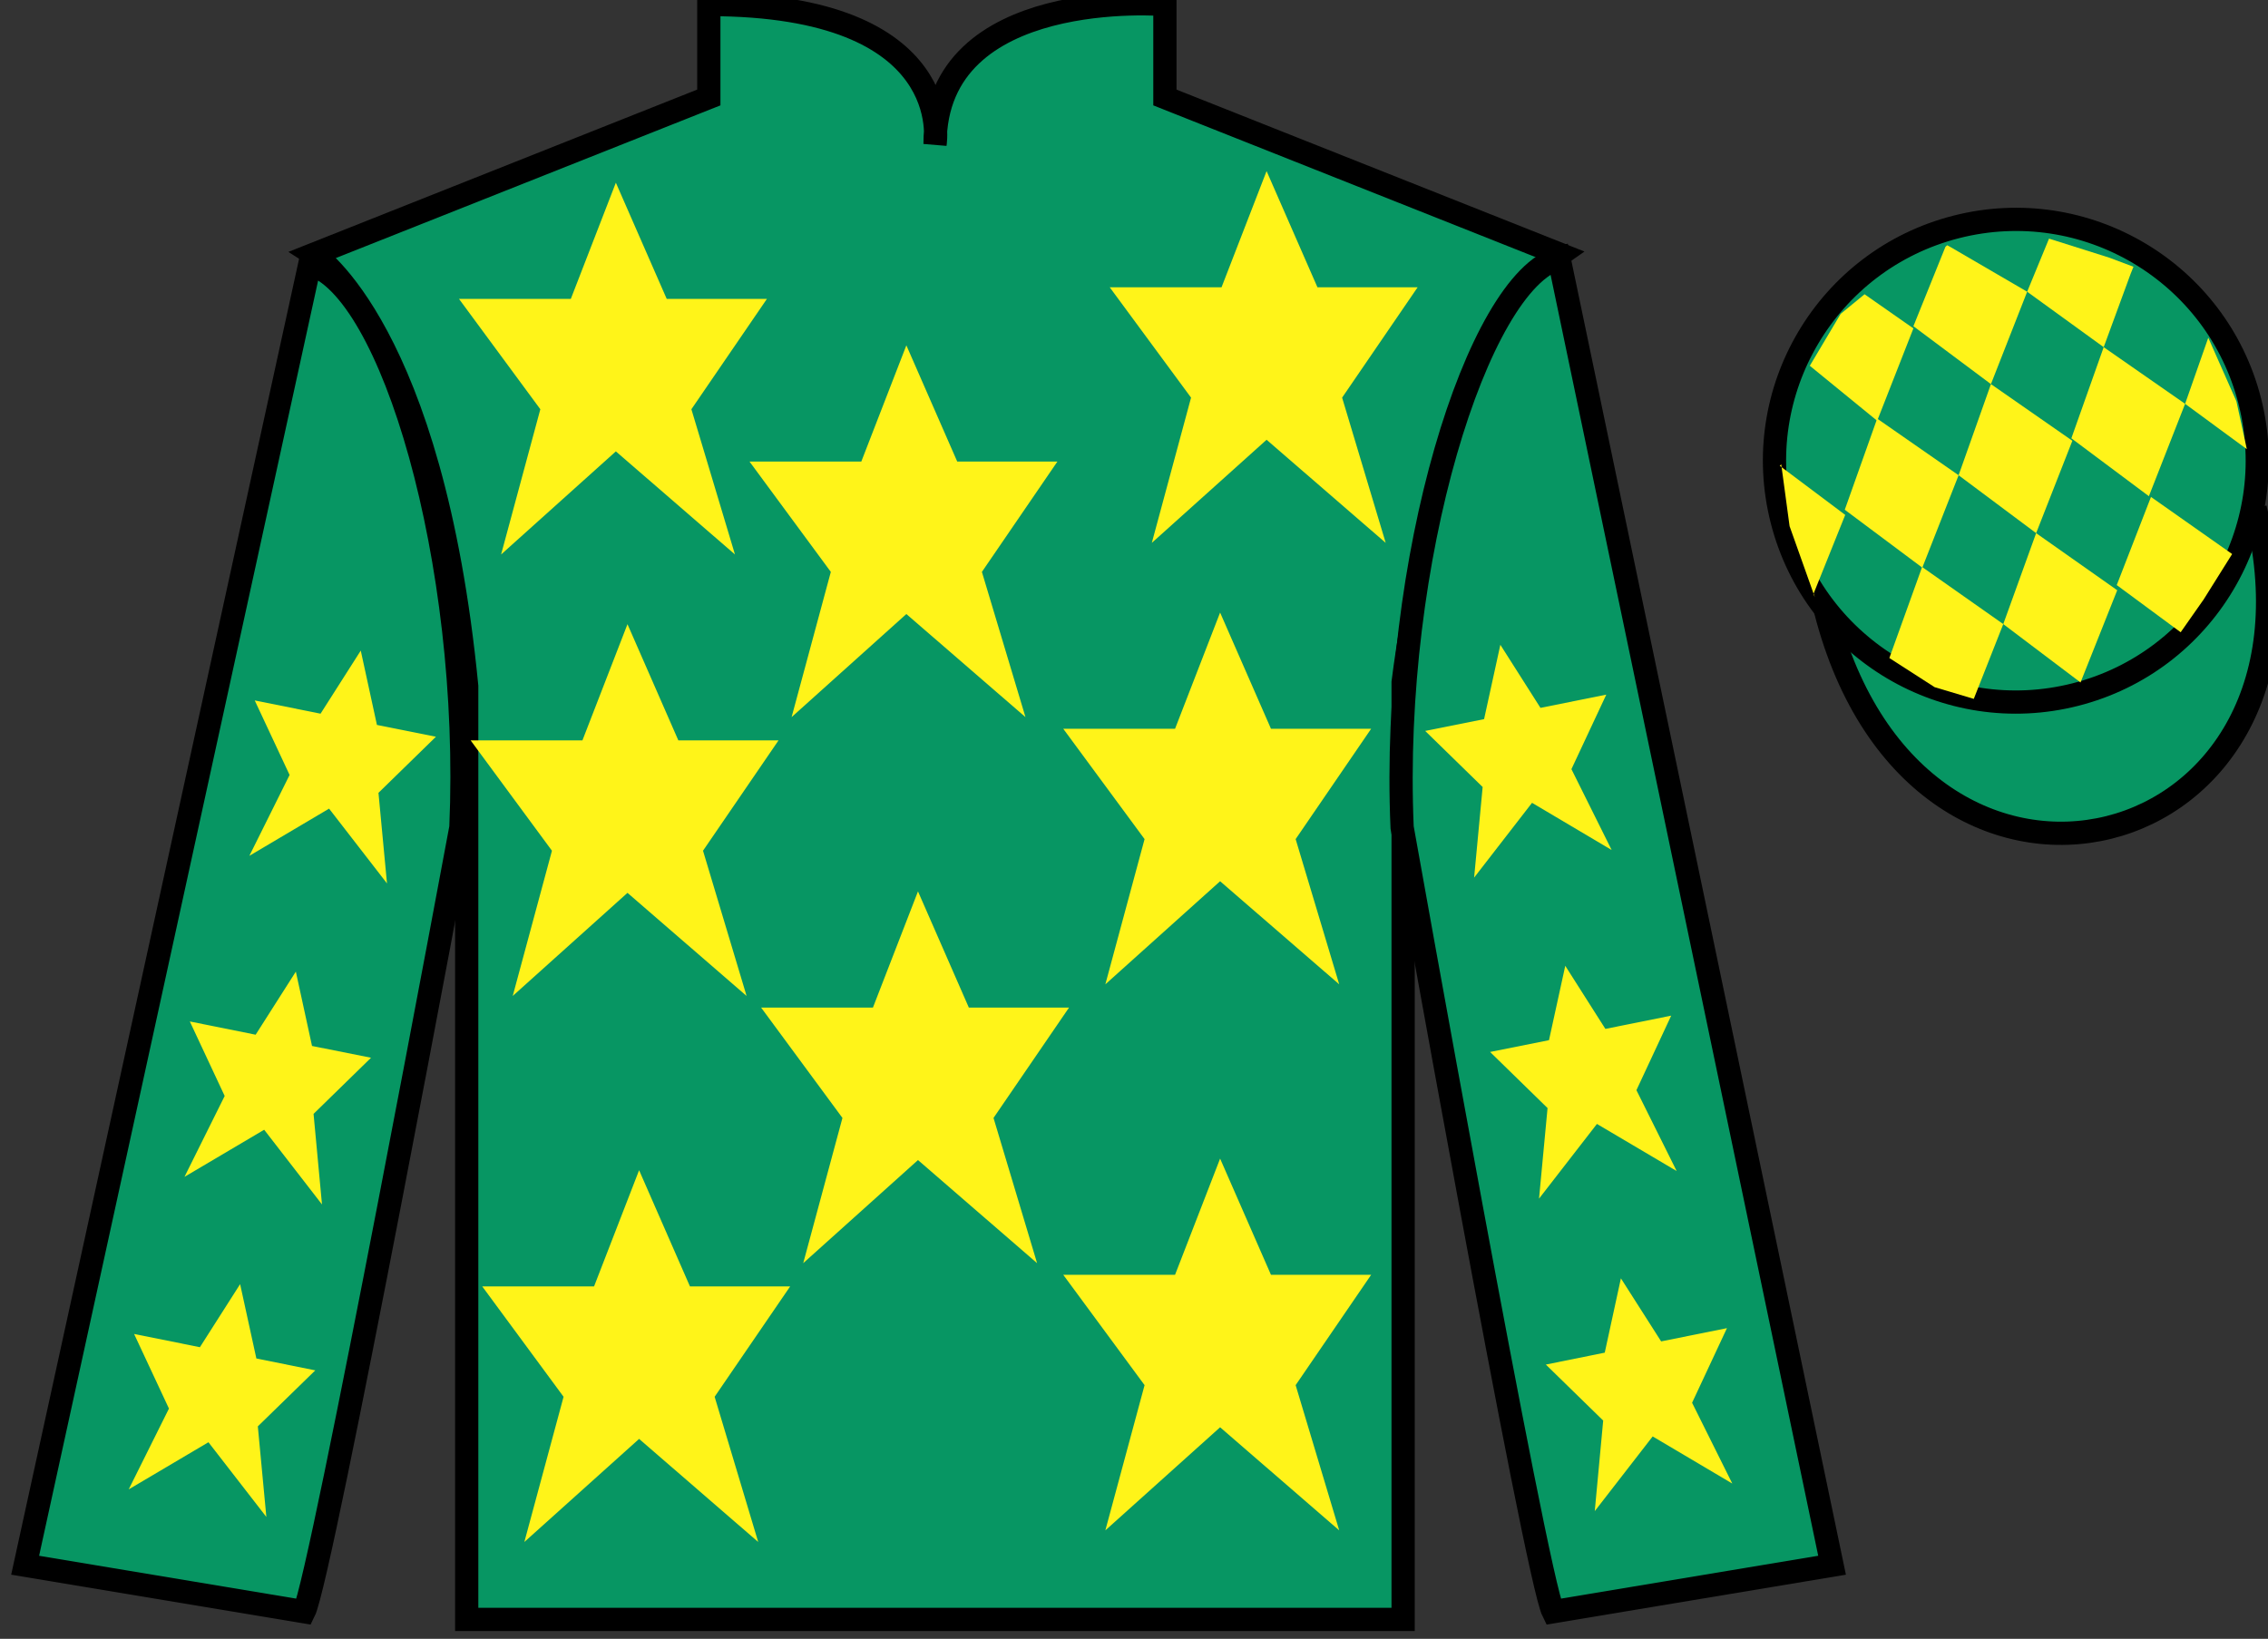
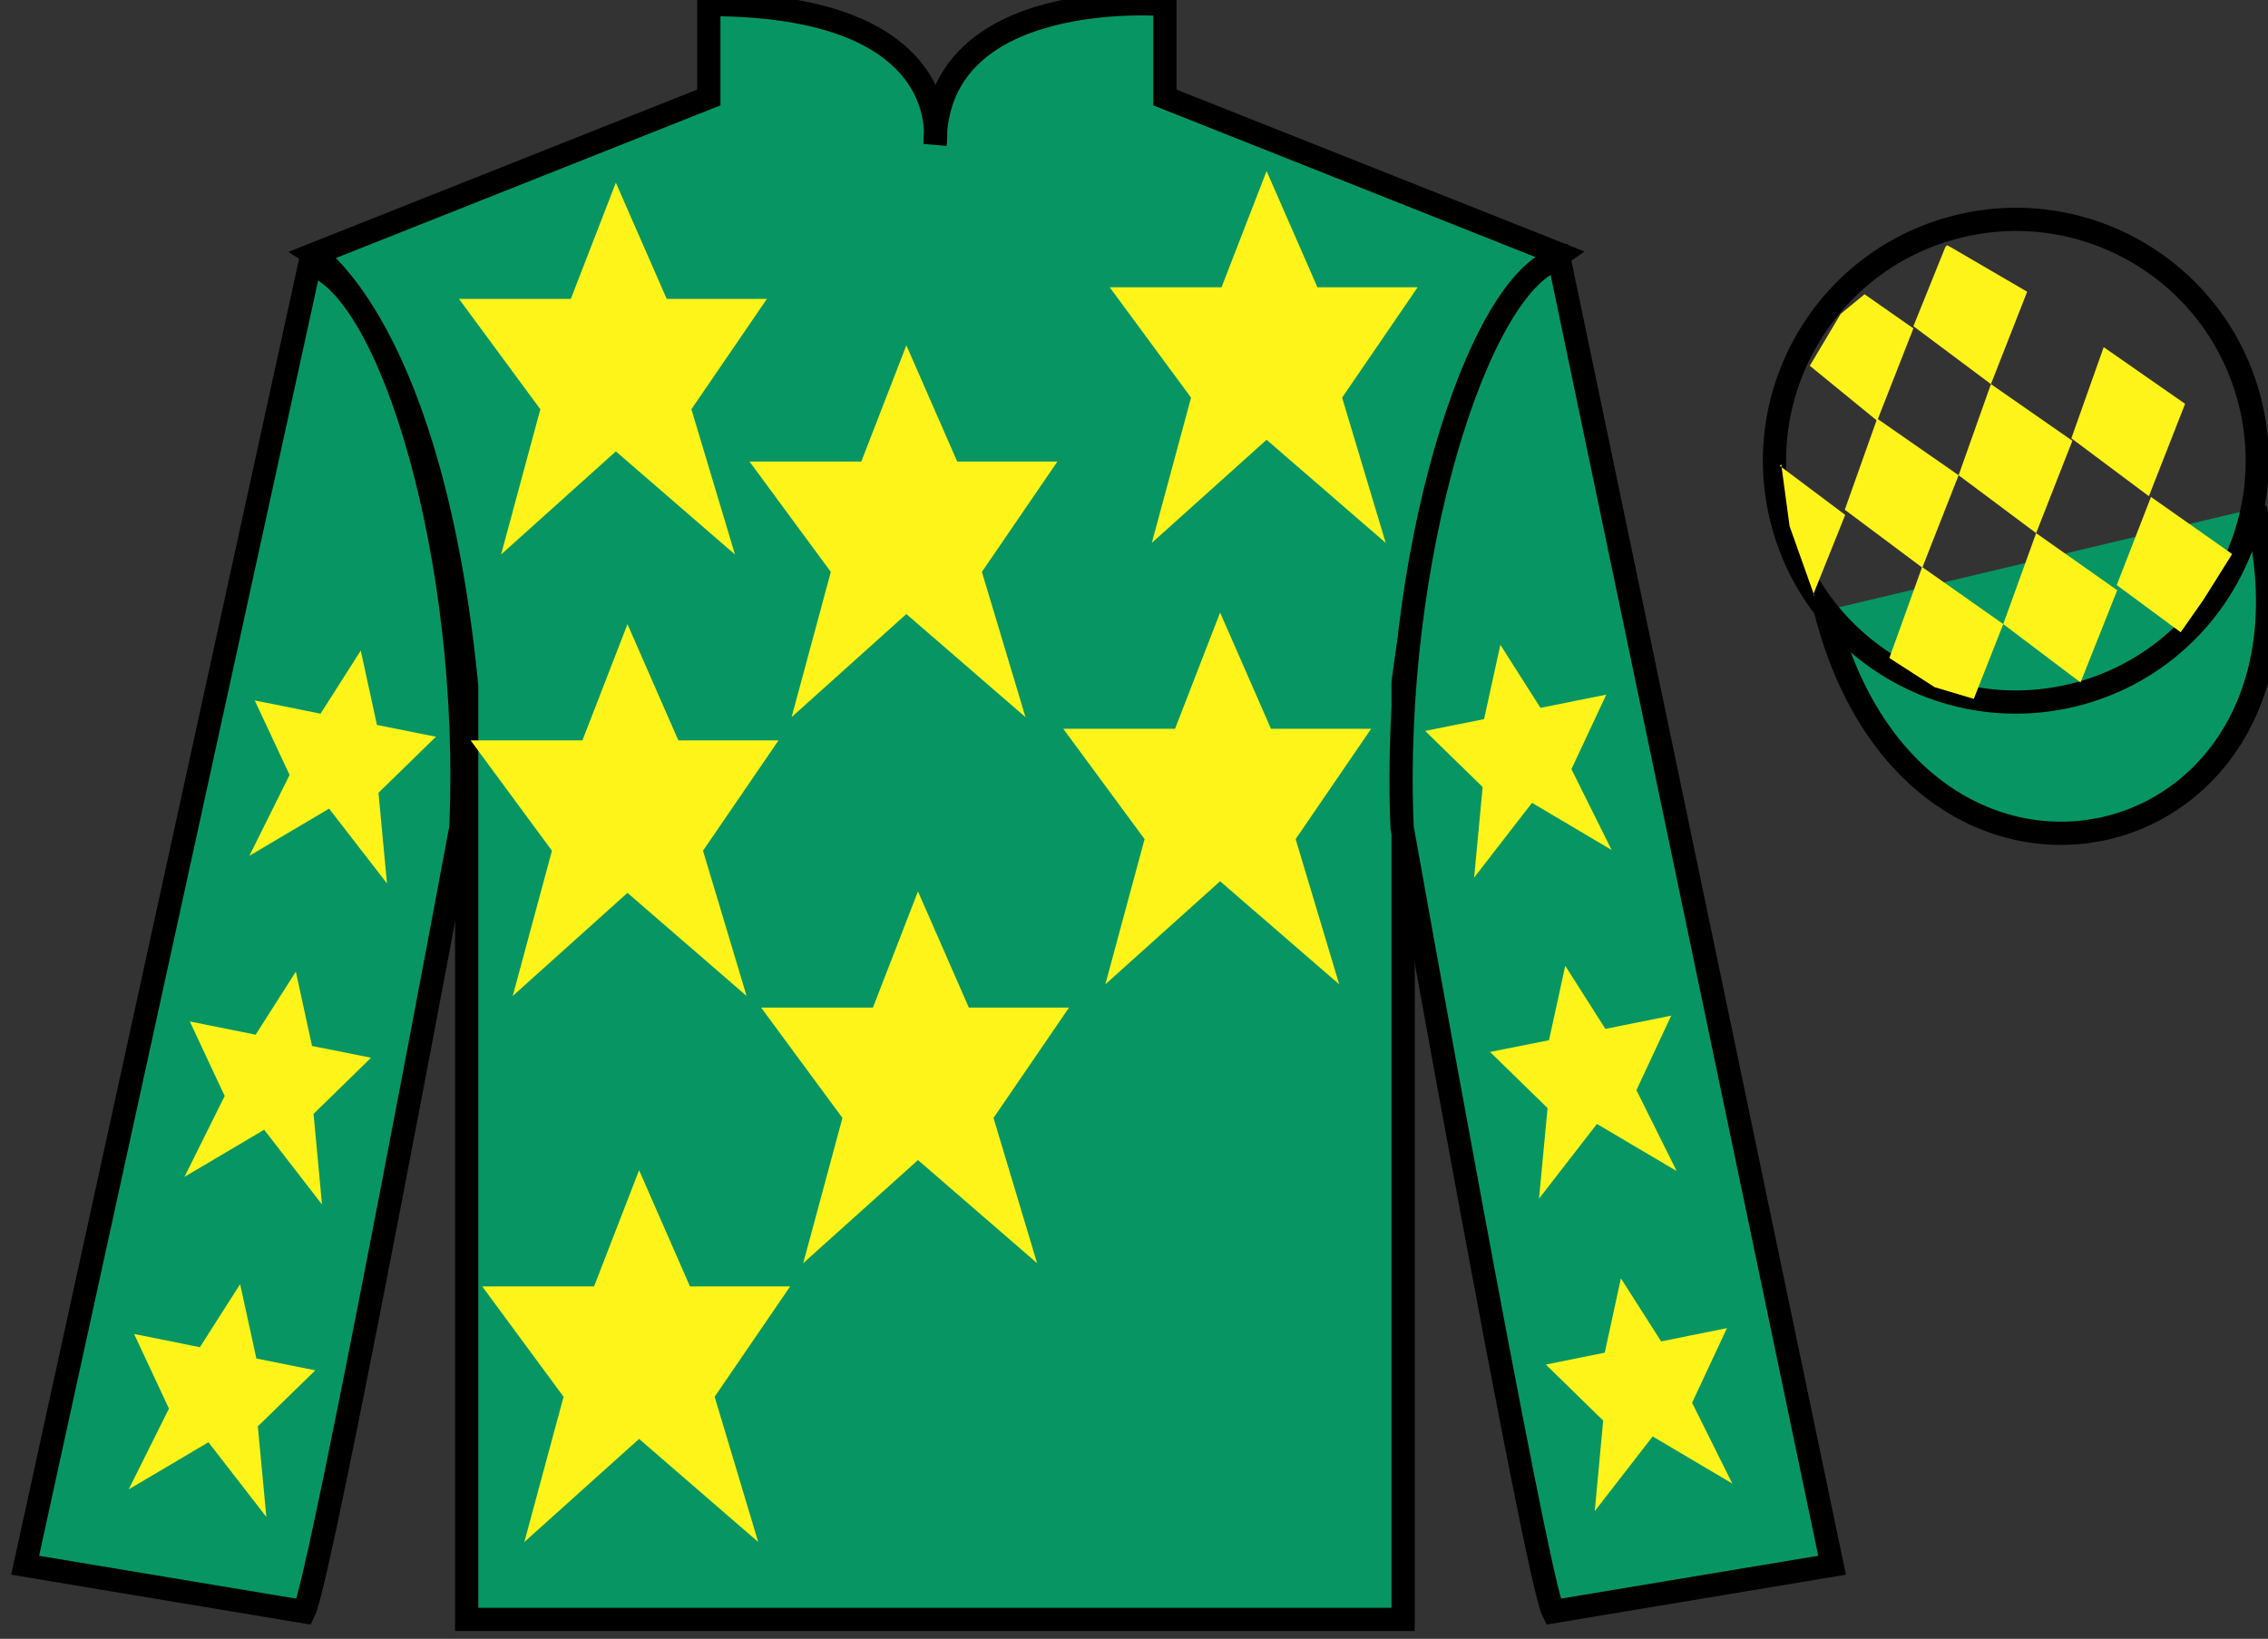
<svg xmlns="http://www.w3.org/2000/svg" width="97.59pt" height="70.53pt" viewBox="0 0 97.59 70.53" version="1.1">
  <rect x="0" y="0" width="97.59" height="70.53" fill="#333333" stroke="none" />
  <g id="surface0">
    <path style="fill-rule:nonzero;fill:rgb(3.105%,58.819%,38.753%);fill-opacity:1;stroke-width:10;stroke-linecap:butt;stroke-linejoin:miter;stroke:rgb(0%,0%,0%);stroke-opacity:1;stroke-miterlimit:4;" d="M 785.508 442.566 C 825.234 286.941 1009.18 334.519 970.391 486.511 " transform="matrix(0.1,0,0,-0.1,0,70.53)" />
    <path style=" stroke:none;fill-rule:nonzero;fill:rgb(3.105%,58.819%,38.753%);fill-opacity:1;" d="M 13.5 10.945 C 13.5 10.945 18.582 14.195 20.082 29.531 C 20.082 29.531 20.082 44.531 20.082 69.695 L 60.375 69.695 L 60.375 29.363 C 60.375 29.363 62.168 14.363 67.125 10.945 L 50.125 4.195 L 50.125 0.195 C 50.125 0.195 40.234 -0.637 40.234 6.195 C 40.234 6.195 41.25 0.195 30.5 0.195 L 30.5 4.195 L 13.5 10.945 " />
    <path style="fill:none;stroke-width:10;stroke-linecap:butt;stroke-linejoin:miter;stroke:rgb(0%,0%,0%);stroke-opacity:1;stroke-miterlimit:4;" d="M 135 595.847 C 135 595.847 185.82 563.347 200.82 409.988 C 200.82 409.988 200.82 259.988 200.82 8.347 L 603.75 8.347 L 603.75 411.667 C 603.75 411.667 621.68 561.667 671.25 595.847 L 501.25 663.347 L 501.25 703.347 C 501.25 703.347 402.344 711.667 402.344 643.347 C 402.344 643.347 412.5 703.347 305 703.347 L 305 663.347 L 135 595.847 Z M 135 595.847 " transform="matrix(0.1,0,0,-0.1,0,70.53)" />
    <path style=" stroke:none;fill-rule:nonzero;fill:rgb(3.105%,58.819%,38.753%);fill-opacity:1;" d="M 13.082 69.363 C 13.832 67.863 19.832 35.613 19.832 35.613 C 20.332 24.113 16.832 12.363 13.332 11.363 L 1.082 67.363 L 13.082 69.363 " />
    <path style="fill:none;stroke-width:10;stroke-linecap:butt;stroke-linejoin:miter;stroke:rgb(0%,0%,0%);stroke-opacity:1;stroke-miterlimit:4;" d="M 130.82 11.667 C 138.32 26.667 198.32 349.167 198.32 349.167 C 203.32 464.167 168.32 581.667 133.32 591.667 L 10.82 31.667 L 130.82 11.667 Z M 130.82 11.667 " transform="matrix(0.1,0,0,-0.1,0,70.53)" />
    <path style=" stroke:none;fill-rule:nonzero;fill:rgb(3.105%,58.819%,38.753%);fill-opacity:1;" d="M 78.832 67.363 L 67.082 11.113 C 63.582 12.113 59.832 24.113 60.332 35.613 C 60.332 35.613 66.082 67.863 66.832 69.363 L 78.832 67.363 " />
    <path style="fill:none;stroke-width:10;stroke-linecap:butt;stroke-linejoin:miter;stroke:rgb(0%,0%,0%);stroke-opacity:1;stroke-miterlimit:4;" d="M 788.32 31.667 L 670.82 594.167 C 635.82 584.167 598.32 464.167 603.32 349.167 C 603.32 349.167 660.82 26.667 668.32 11.667 L 788.32 31.667 Z M 788.32 31.667 " transform="matrix(0.1,0,0,-0.1,0,70.53)" />
-     <path style=" stroke:none;fill-rule:nonzero;fill:rgb(3.105%,58.819%,38.753%);fill-opacity:1;" d="M 89.309 29.891 C 94.867 28.473 98.223 22.816 96.805 17.258 C 95.387 11.703 89.734 8.348 84.176 9.766 C 78.617 11.184 75.262 16.836 76.68 22.395 C 78.098 27.953 83.754 31.309 89.309 29.891 " />
    <path style="fill:none;stroke-width:10;stroke-linecap:butt;stroke-linejoin:miter;stroke:rgb(0%,0%,0%);stroke-opacity:1;stroke-miterlimit:4;" d="M 893.086 406.394 C 948.672 420.573 982.227 477.136 968.047 532.722 C 953.867 588.269 897.344 621.823 841.758 607.644 C 786.172 593.464 752.617 536.941 766.797 481.355 C 780.977 425.769 837.539 392.214 893.086 406.394 Z M 893.086 406.394 " transform="matrix(0.1,0,0,-0.1,0,70.53)" />
    <path style=" stroke:none;fill-rule:nonzero;fill:rgb(100%,95.41%,10.001%);fill-opacity:1;" d="M 39.5 38.363 L 37.562 43.363 L 32.75 43.363 L 36.25 48.113 L 34.562 54.363 L 39.5 49.926 L 44.625 54.363 L 42.75 48.113 L 46 43.363 L 41.688 43.363 L 39.5 38.363 " />
    <path style=" stroke:none;fill-rule:nonzero;fill:rgb(100%,95.41%,10.001%);fill-opacity:1;" d="M 52.5 26.363 L 50.562 31.363 L 45.75 31.363 L 49.25 36.113 L 47.562 42.363 L 52.5 37.926 L 57.625 42.363 L 55.75 36.113 L 59 31.363 L 54.688 31.363 L 52.5 26.363 " />
    <path style=" stroke:none;fill-rule:nonzero;fill:rgb(100%,95.41%,10.001%);fill-opacity:1;" d="M 39 14.863 L 37.062 19.863 L 32.25 19.863 L 35.75 24.613 L 34.062 30.863 L 39 26.426 L 44.125 30.863 L 42.25 24.613 L 45.5 19.863 L 41.188 19.863 L 39 14.863 " />
-     <path style=" stroke:none;fill-rule:nonzero;fill:rgb(100%,95.41%,10.001%);fill-opacity:1;" d="M 52.5 49.863 L 50.562 54.863 L 45.75 54.863 L 49.25 59.613 L 47.562 65.863 L 52.5 61.426 L 57.625 65.863 L 55.75 59.613 L 59 54.863 L 54.688 54.863 L 52.5 49.863 " />
    <path style=" stroke:none;fill-rule:nonzero;fill:rgb(100%,95.41%,10.001%);fill-opacity:1;" d="M 27.5 50.363 L 25.562 55.363 L 20.75 55.363 L 24.25 60.113 L 22.562 66.363 L 27.5 61.926 L 32.625 66.363 L 30.75 60.113 L 34 55.363 L 29.688 55.363 L 27.5 50.363 " />
    <path style=" stroke:none;fill-rule:nonzero;fill:rgb(100%,95.41%,10.001%);fill-opacity:1;" d="M 27 26.863 L 25.062 31.863 L 20.25 31.863 L 23.75 36.613 L 22.062 42.863 L 27 38.426 L 32.125 42.863 L 30.25 36.613 L 33.5 31.863 L 29.188 31.863 L 27 26.863 " />
    <path style=" stroke:none;fill-rule:nonzero;fill:rgb(100%,95.41%,10.001%);fill-opacity:1;" d="M 26.5 7.863 L 24.562 12.863 L 19.75 12.863 L 23.25 17.613 L 21.562 23.863 L 26.5 19.426 L 31.625 23.863 L 29.75 17.613 L 33 12.863 L 28.688 12.863 L 26.5 7.863 " />
    <path style=" stroke:none;fill-rule:nonzero;fill:rgb(100%,95.41%,10.001%);fill-opacity:1;" d="M 54.5 7.363 L 52.562 12.363 L 47.75 12.363 L 51.25 17.113 L 49.562 23.363 L 54.5 18.926 L 59.625 23.363 L 57.75 17.113 L 61 12.363 L 56.688 12.363 L 54.5 7.363 " />
    <path style=" stroke:none;fill-rule:nonzero;fill:rgb(100%,95.41%,10.001%);fill-opacity:1;" d="M 12.73 41.816 L 11 44.531 L 8.168 43.961 L 9.668 47.168 L 7.938 50.648 L 11.367 48.621 L 13.855 51.836 L 13.492 47.938 L 15.965 45.523 L 13.426 45.016 L 12.73 41.816 " />
    <path style=" stroke:none;fill-rule:nonzero;fill:rgb(100%,95.41%,10.001%);fill-opacity:1;" d="M 10.332 55.266 L 8.602 57.98 L 5.77 57.41 L 7.27 60.621 L 5.539 64.098 L 8.969 62.07 L 11.461 65.285 L 11.094 61.387 L 13.566 58.977 L 11.031 58.465 L 10.332 55.266 " />
    <path style=" stroke:none;fill-rule:nonzero;fill:rgb(100%,95.41%,10.001%);fill-opacity:1;" d="M 15.523 28 L 13.793 30.715 L 10.961 30.145 L 12.461 33.352 L 10.73 36.832 L 14.16 34.801 L 16.652 38.02 L 16.285 34.121 L 18.758 31.707 L 16.219 31.199 L 15.523 28 " />
    <path style=" stroke:none;fill-rule:nonzero;fill:rgb(100%,95.41%,10.001%);fill-opacity:1;" d="M 67.352 41.566 L 69.078 44.281 L 71.91 43.711 L 70.414 46.918 L 72.145 50.398 L 68.715 48.371 L 66.223 51.586 L 66.59 47.688 L 64.117 45.273 L 66.652 44.766 L 67.352 41.566 " />
    <path style=" stroke:none;fill-rule:nonzero;fill:rgb(100%,95.41%,10.001%);fill-opacity:1;" d="M 69.746 55.016 L 71.477 57.73 L 74.309 57.16 L 72.809 60.371 L 74.539 63.848 L 71.113 61.82 L 68.621 65.035 L 68.984 61.137 L 66.516 58.727 L 69.051 58.215 L 69.746 55.016 " />
    <path style=" stroke:none;fill-rule:nonzero;fill:rgb(100%,95.41%,10.001%);fill-opacity:1;" d="M 64.559 27.75 L 66.285 30.465 L 69.117 29.895 L 67.617 33.102 L 69.348 36.582 L 65.922 34.551 L 63.43 37.77 L 63.797 33.871 L 61.324 31.457 L 63.859 30.949 L 64.559 27.75 " />
    <path style=" stroke:none;fill-rule:nonzero;fill:rgb(100%,95.41%,10.001%);fill-opacity:1;" d="M 80.23 12.664 L 79.203 13.508 L 77.875 15.742 L 80.773 18.109 L 82.332 14.133 L 80.23 12.664 " />
    <path style=" stroke:none;fill-rule:nonzero;fill:rgb(100%,95.41%,10.001%);fill-opacity:1;" d="M 83.922 10.629 L 83.785 10.555 L 83.711 10.621 L 82.332 14.039 L 85.668 16.531 L 87.227 12.555 L 83.922 10.629 " />
-     <path style=" stroke:none;fill-rule:nonzero;fill:rgb(100%,95.41%,10.001%);fill-opacity:1;" d="M 90.762 11.09 L 88.168 10.27 L 87.227 12.555 L 90.52 14.941 L 91.676 11.793 L 91.801 11.48 L 90.762 11.09 " />
    <path style=" stroke:none;fill-rule:nonzero;fill:rgb(100%,95.41%,10.001%);fill-opacity:1;" d="M 80.773 18.016 L 79.379 21.938 L 82.715 24.43 L 84.277 20.453 L 80.773 18.016 " />
    <path style=" stroke:none;fill-rule:nonzero;fill:rgb(100%,95.41%,10.001%);fill-opacity:1;" d="M 85.668 16.531 L 84.277 20.453 L 87.613 22.945 L 89.172 18.969 L 85.668 16.531 " />
    <path style=" stroke:none;fill-rule:nonzero;fill:rgb(100%,95.41%,10.001%);fill-opacity:1;" d="M 90.52 14.941 L 89.129 18.863 L 92.465 21.355 L 94.023 17.379 L 90.52 14.941 " />
    <path style=" stroke:none;fill-rule:nonzero;fill:rgb(100%,95.41%,10.001%);fill-opacity:1;" d="M 82.707 24.402 L 81.297 28.32 L 83.246 29.574 L 84.93 30.078 L 84.93 30.078 L 86.199 26.859 L 82.707 24.402 " />
    <path style=" stroke:none;fill-rule:nonzero;fill:rgb(100%,95.41%,10.001%);fill-opacity:1;" d="M 87.613 22.945 L 86.199 26.859 L 89.523 29.371 L 91.102 25.402 L 87.613 22.945 " />
    <path style=" stroke:none;fill-rule:nonzero;fill:rgb(100%,95.41%,10.001%);fill-opacity:1;" d="M 92.555 21.387 L 91.082 25.18 L 93.832 27.211 L 93.832 27.211 L 94.82 25.801 L 96.047 23.844 L 92.555 21.387 " />
    <path style=" stroke:none;fill-rule:nonzero;fill:rgb(100%,95.41%,10.001%);fill-opacity:1;" d="M 76.582 20.047 L 76.645 19.984 L 77.004 22.645 L 78.09 25.699 L 78.027 25.574 L 79.398 22.16 L 76.582 20.047 " />
-     <path style=" stroke:none;fill-rule:nonzero;fill:rgb(100%,95.41%,10.001%);fill-opacity:1;" d="M 95.02 14.535 L 95.02 14.535 L 94.023 17.379 L 96.68 19.332 L 96.68 19.332 L 96.23 17.27 L 95.02 14.535 " />
  </g>
</svg>